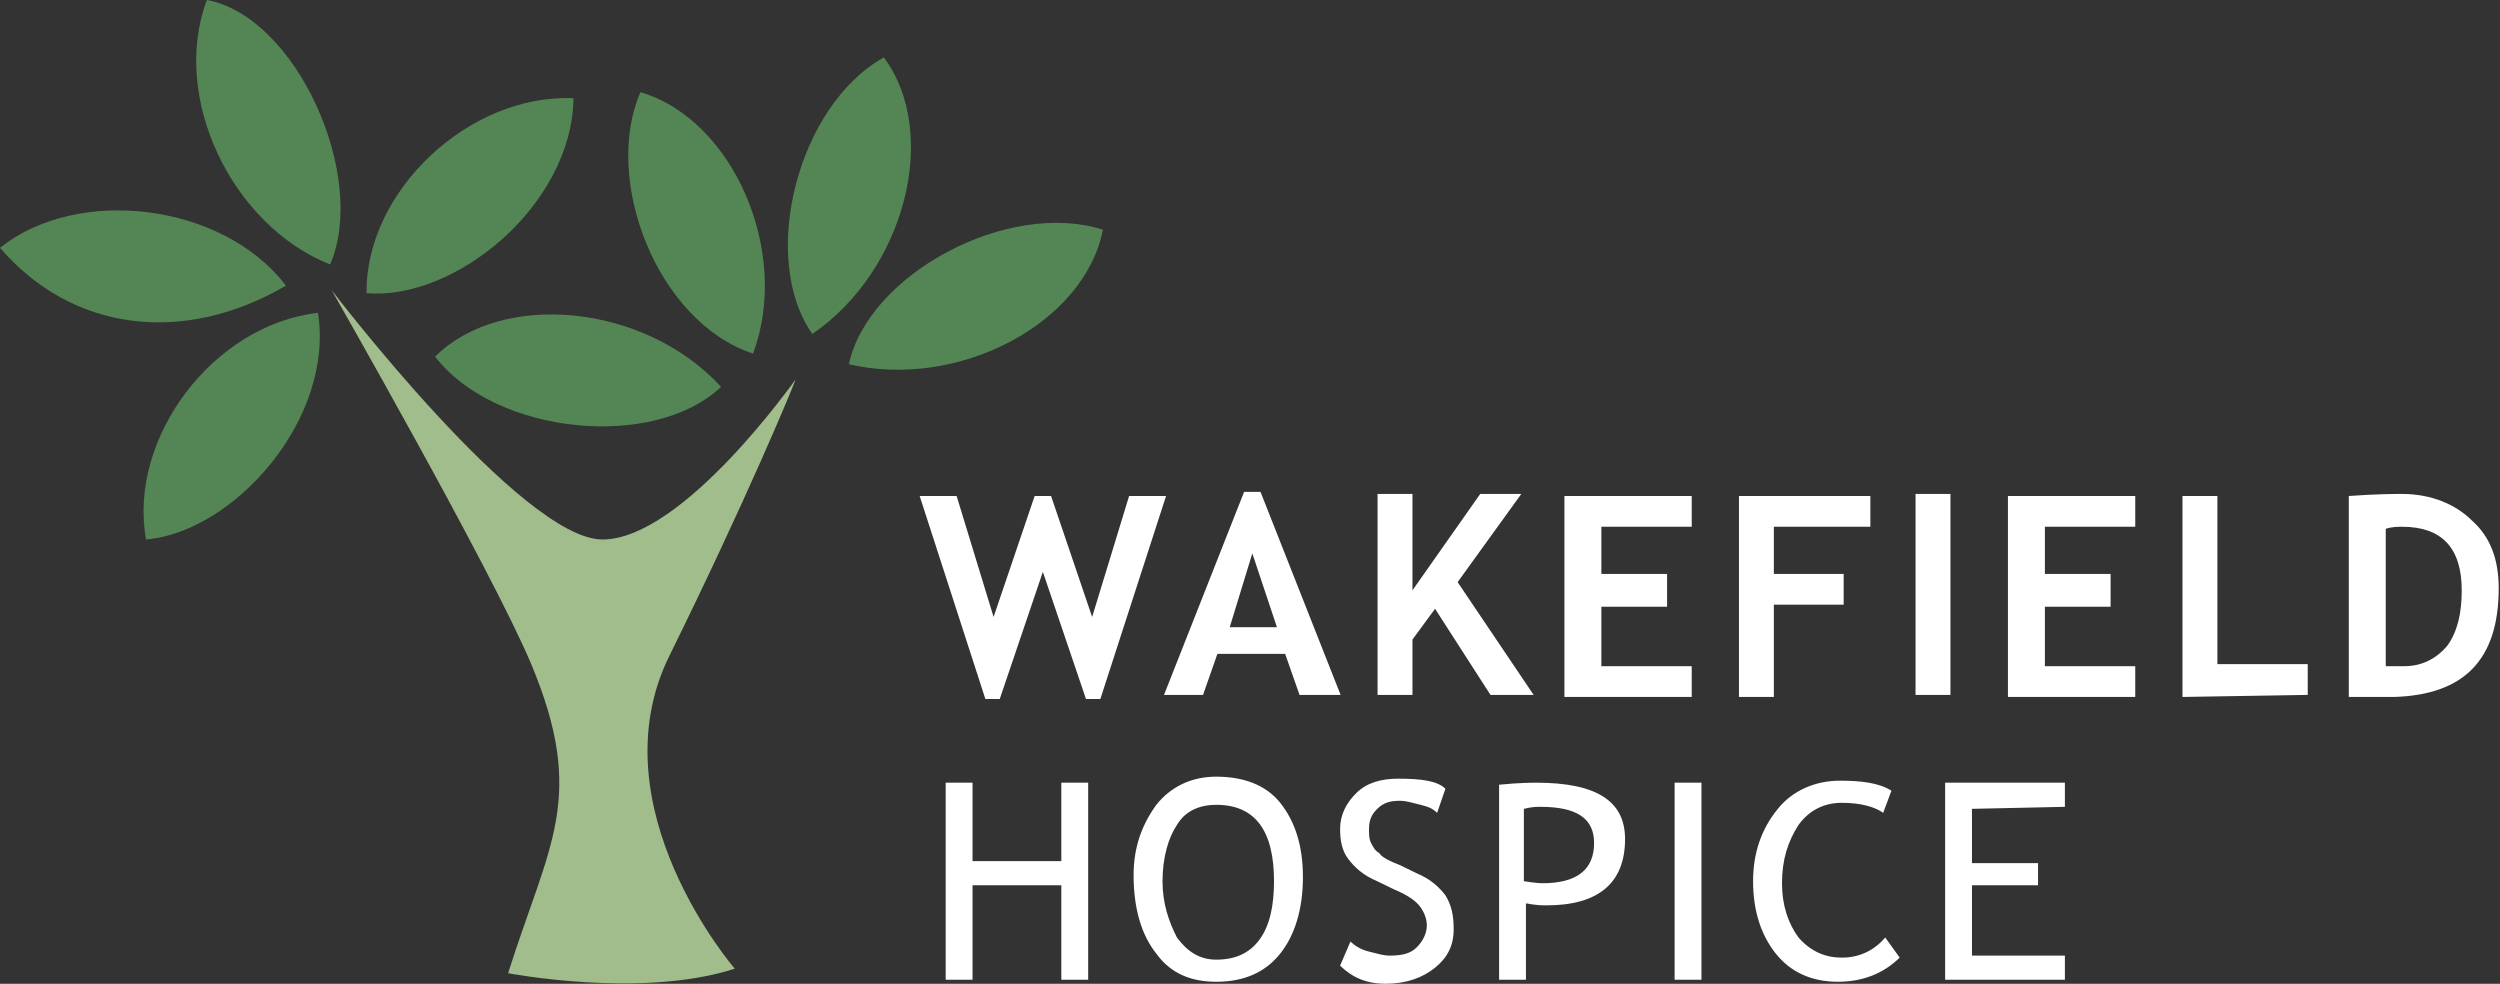
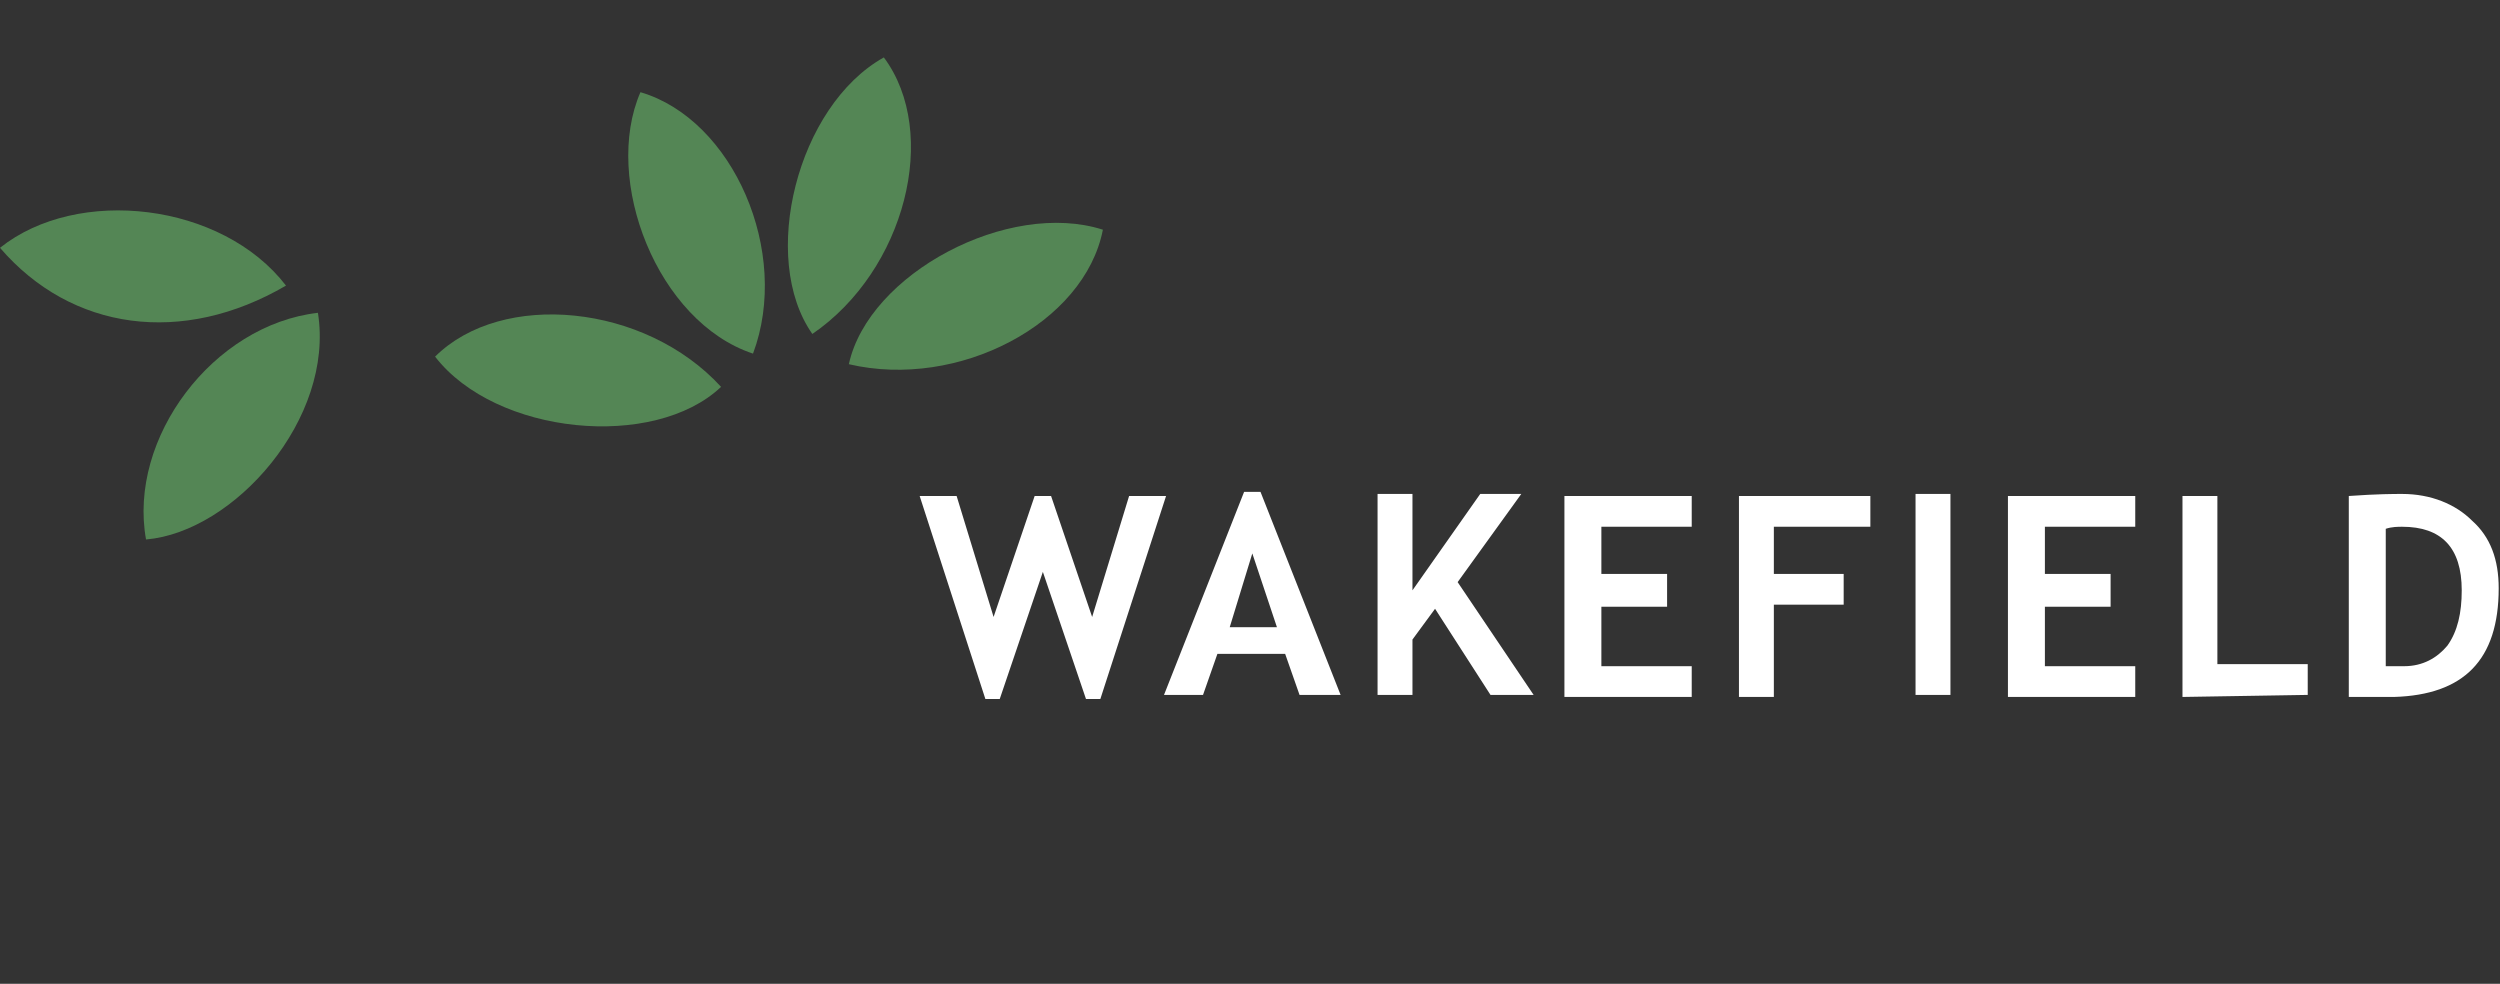
<svg xmlns="http://www.w3.org/2000/svg" viewBox="0 0 493 194" fill="none">
  <rect x="0" y="0" width="493" height="194" fill="#333333" stroke="none" />
-   <path d="M100.199 191.914C108.299 166.285 115.799 157.345 104.699 130.823C96.6 111.751 65.4 57.216 65.4 57.216C65.4 57.216 102.899 106.387 118.799 106.387C134.698 106.387 156.898 74.799 156.898 74.799C156.298 76.587 146.998 98.937 131.998 129.333C117.299 159.133 144.898 191.02 144.898 191.02C126.599 196.98 100.199 191.914 100.199 191.914Z" fill="#A2BD8C" />
  <path d="M148.493 69.734C129.594 63.476 118.794 35.464 126.294 18.18C144.594 23.544 155.993 49.768 148.493 69.734Z" fill="#548655" />
  <path d="M142.195 76.289C128.996 88.805 97.796 85.825 85.797 70.329C98.996 57.217 127.196 59.899 142.195 76.289Z" fill="#548655" />
-   <path d="M167.393 71.819C171.292 53.939 198.892 39.337 217.491 45.297C213.891 63.773 188.992 76.885 167.393 71.819Z" fill="#548655" />
+   <path d="M167.393 71.819C171.292 53.939 198.892 39.337 217.491 45.297C213.891 63.773 188.992 76.885 167.393 71.819" fill="#548655" />
  <path d="M62.696 61.686C65.996 82.546 46.197 104.896 28.797 106.386C25.197 86.42 41.997 64.07 62.696 61.686Z" fill="#548655" />
-   <path d="M40.799 0C58.498 3.278 72.598 34.866 65.098 52.151C45.599 44.402 33.599 19.072 40.799 0Z" fill="#548655" />
  <path d="M56.398 56.32C35.999 68.24 14.1 65.26 0 48.87C15.3 36.651 43.799 39.929 56.398 56.32Z" fill="#548655" />
-   <path d="M113.095 19.368C112.795 40.526 89.696 59.3 72.296 57.81C71.996 37.844 92.396 18.474 113.095 19.368Z" fill="#548655" />
  <path d="M160.196 65.857C149.696 50.957 157.196 20.859 174.295 11.323C185.395 26.223 178.495 53.341 160.196 65.857Z" fill="#548655" />
  <path d="M473.71 103.876C481.404 103.876 485.453 107.919 485.453 116.411C485.453 120.859 484.643 124.499 482.618 127.329C480.594 129.756 477.759 131.373 474.115 131.373C472.9 131.373 471.686 131.373 470.471 131.373V104.28C471.686 103.876 472.9 103.876 473.71 103.876ZM492.742 116.007C492.742 110.346 491.122 105.898 487.478 102.662C484.238 99.427 479.379 97.406 473.71 97.406C472.091 97.406 468.851 97.406 463.182 97.81V137.439H472.091C485.858 137.035 492.742 130.16 492.742 116.007ZM455.084 137.035V130.969H437.267V97.81H430.384V137.439L455.084 137.035ZM421.071 103.876V97.81H395.965V137.439H421.071V131.373H403.254V119.646H416.211V113.176H403.254V103.876H421.071ZM377.744 137.035H384.628V97.406H377.744V137.035ZM368.836 103.876V97.81H342.921V137.439H349.804V119.242H363.572V113.176H349.804V103.876H368.836ZM333.608 103.876V97.81H308.503V137.439H333.608V131.373H315.791V119.646H328.749V113.176H315.791V103.876H333.608ZM302.429 137.035L287.447 114.794L299.999 97.406H291.901L278.538 116.411V97.406H271.655V137.035H278.538V126.116L282.993 120.051L293.925 137.035H302.429ZM251.814 123.69H242.5L246.955 109.133L251.814 123.69ZM264.366 137.035L248.574 97.001H245.335L229.543 137.035H237.236L240.071 128.947H253.433L256.268 137.035H264.366ZM229.948 97.81H222.659L215.371 121.668L207.272 97.81H204.033L195.935 121.668L188.646 97.81H181.357L194.315 137.843H197.149L205.653 112.772L214.156 137.843H216.99L229.948 97.81Z" fill="white" />
-   <path d="M407.197 159.106V154.347H383.579V193.207H407.197V188.448H388.872V174.57H401.903V170.208H388.872V159.502L407.197 159.106ZM362.811 153.951C357.924 153.951 353.445 155.933 350.595 159.502C347.337 163.467 345.708 168.226 345.708 173.777C345.708 179.725 347.337 184.483 350.188 188.052C353.038 191.621 357.11 193.603 362.404 193.603C367.29 193.603 371.362 192.017 374.62 188.845L371.77 184.88C369.734 187.259 366.883 188.845 363.218 188.845C359.961 188.845 357.11 187.655 354.667 184.88C352.631 182.104 351.409 178.535 351.409 174.174C351.409 169.415 352.631 165.847 354.667 162.674C356.703 159.899 359.553 158.313 363.218 158.313C366.883 158.313 369.734 159.106 371.362 160.295L372.991 155.933C370.548 154.347 366.883 153.951 362.811 153.951ZM330.234 193.207H335.528V154.347H330.234V193.207ZM303.766 159.106C311.096 159.106 314.353 161.485 314.353 166.243C314.353 171.398 311.096 174.174 304.173 174.174C304.173 174.174 302.952 174.174 300.508 173.777V159.502C302.137 159.106 302.952 159.106 303.766 159.106ZM304.988 178.535C315.168 178.535 320.461 174.174 320.461 165.45C320.461 157.916 314.761 154.347 302.952 154.347C302.137 154.347 299.694 154.347 295.622 154.744V193.207H300.915V178.139C302.952 178.535 304.173 178.535 304.988 178.535ZM273.225 194C277.297 194 280.555 192.81 282.998 190.828C285.442 188.845 286.663 186.466 286.663 183.294C286.663 180.518 286.256 178.535 285.034 176.553C283.813 174.967 282.184 173.381 279.333 172.191L276.076 170.605C274.04 169.812 272.411 169.019 272.004 168.226C271.189 167.829 270.782 167.036 270.375 166.243C269.968 165.45 269.968 164.657 269.968 163.467C269.968 161.881 270.375 160.692 271.597 159.502C272.818 158.313 274.04 157.916 276.076 157.916C277.297 157.916 278.519 158.313 280.148 158.709C281.777 159.106 282.591 159.502 283.406 160.295L285.034 155.537C283.406 153.951 280.148 153.554 275.669 153.554C272.411 153.554 269.561 154.347 267.524 156.33C265.488 158.313 264.267 160.692 264.267 163.467C264.267 165.847 264.674 167.829 265.896 169.415C267.117 171.001 268.746 172.588 271.597 173.777L274.854 175.363C277.705 176.553 279.333 177.742 280.148 178.932C280.962 180.121 281.37 181.311 281.37 182.501C281.37 184.087 280.555 185.673 279.333 186.862C278.112 188.052 276.483 188.448 274.04 188.448C272.818 188.448 271.597 188.052 269.968 187.655C268.339 187.259 267.117 186.466 266.303 185.673L264.267 190.431C266.71 192.81 269.561 194 273.225 194ZM232.097 162.674C233.726 159.899 236.577 158.709 239.834 158.709C247.571 158.709 251.236 163.864 251.236 173.777C251.236 178.535 250.422 182.501 248.386 185.276C246.35 188.052 243.499 189.242 239.834 189.242C236.577 189.242 234.133 187.655 232.097 184.88C230.469 181.708 229.247 178.139 229.247 173.777C229.247 169.019 230.469 165.054 232.097 162.674ZM228.025 188.052C230.876 192.017 234.948 193.603 239.834 193.603C245.535 193.603 249.607 191.621 252.458 188.052C255.308 184.483 256.937 179.328 256.937 172.984C256.937 166.64 255.308 161.881 252.458 158.313C249.607 154.744 245.128 153.158 239.834 153.158C234.948 153.158 230.876 155.14 228.025 158.709C225.175 162.674 223.546 167.036 223.546 172.587C223.546 179.328 225.175 184.483 228.025 188.052ZM214.588 193.207V154.347H209.294V169.812H191.784V154.347H186.49V193.207H191.784V174.57H209.294V193.207H214.588Z" fill="white" />
</svg>